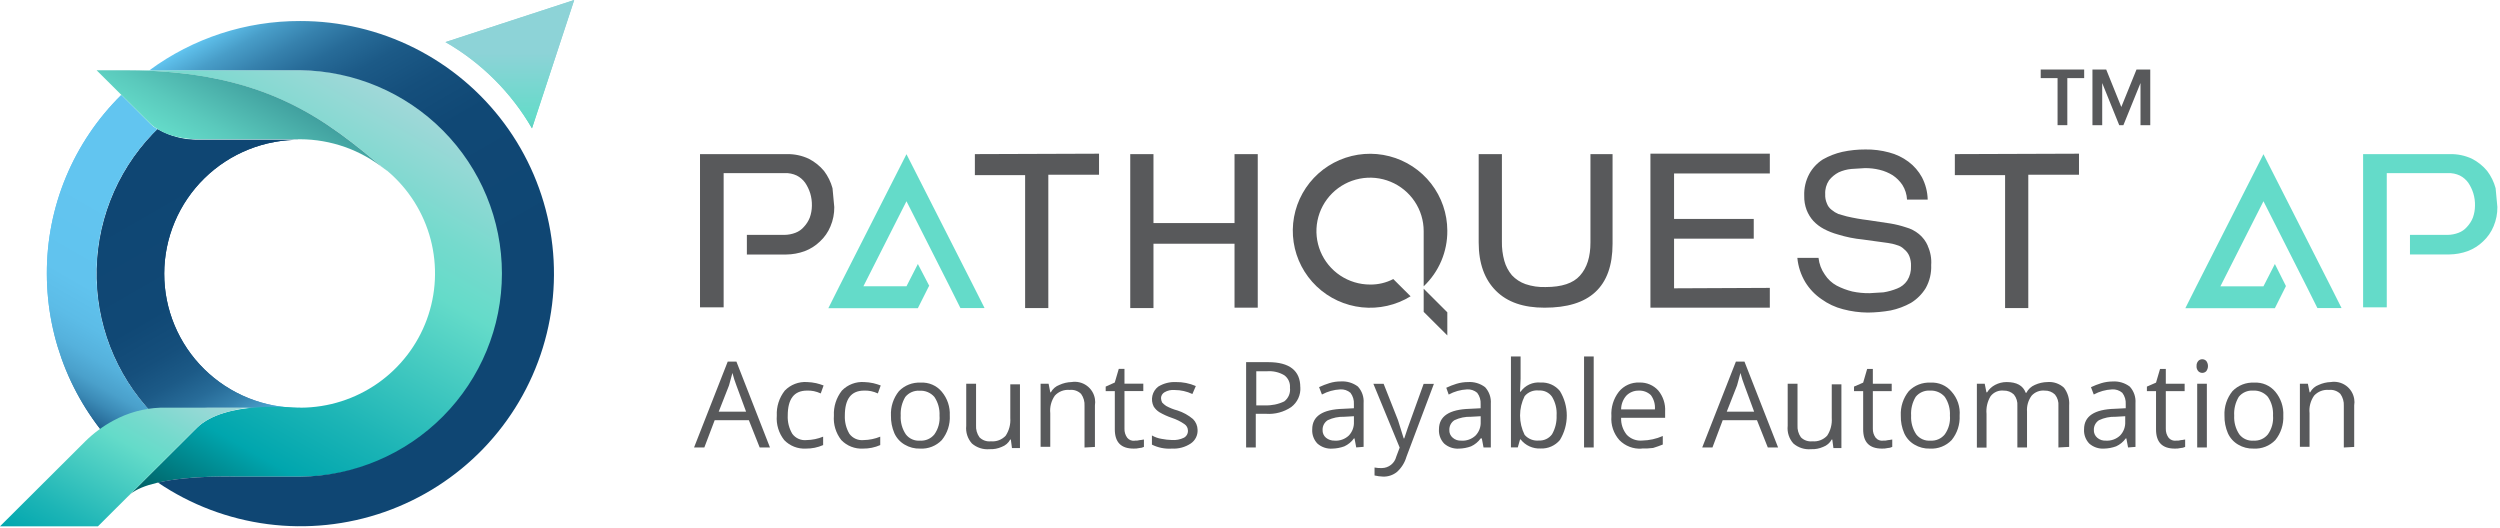
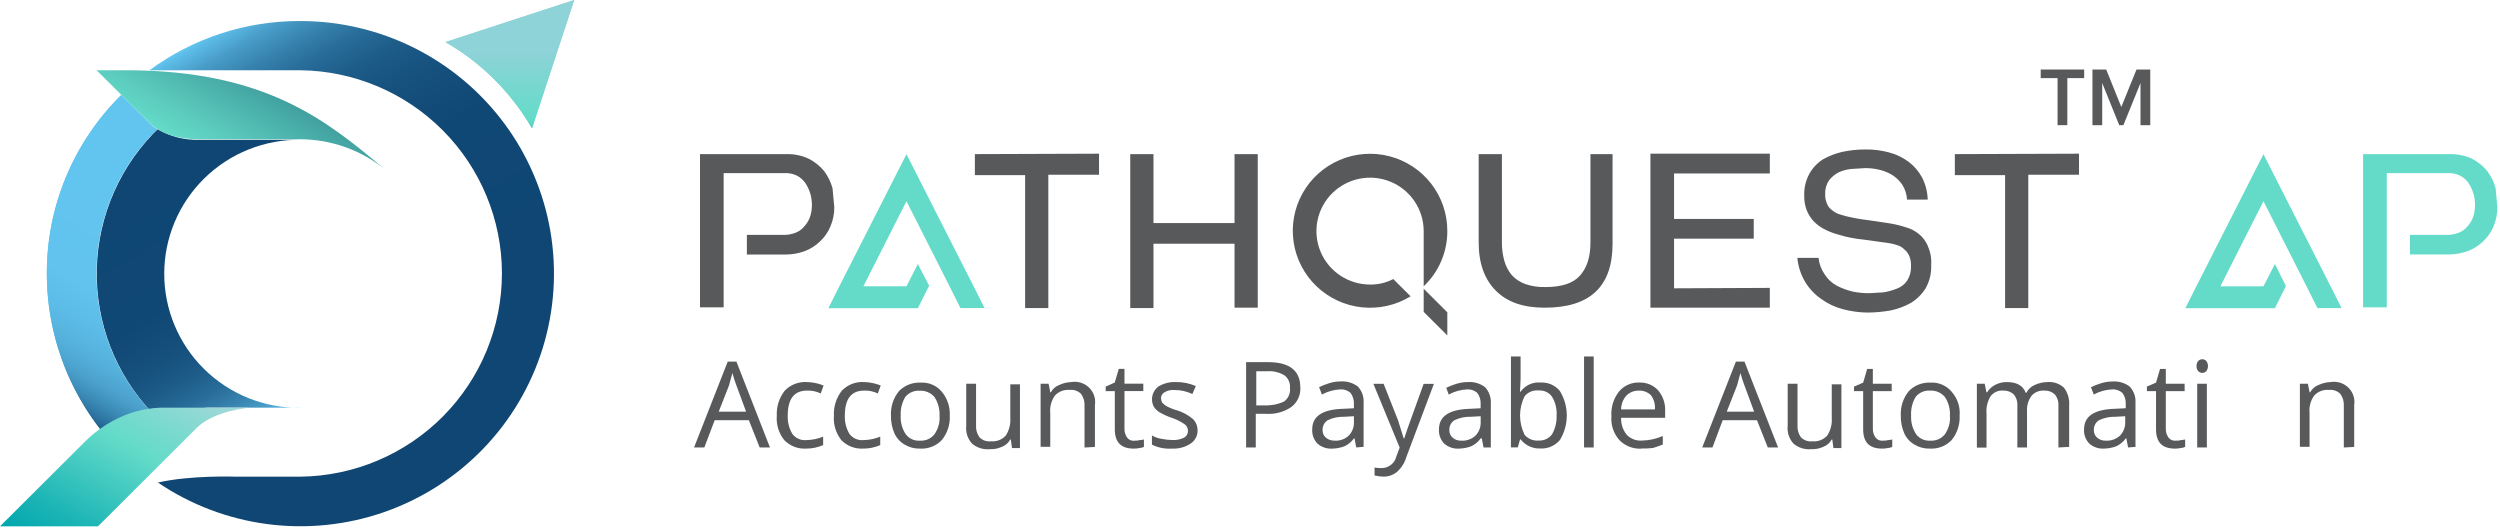
<svg xmlns="http://www.w3.org/2000/svg" width="899" height="190" viewBox="0 0 899 190" fill="none">
  <path d="M520.455 112.305V120.619L511.955 112.149V103.818L520.455 112.305ZM350.564 55.421V62.983H368.633V110.791H376.977V62.836H395.21V55.265L350.564 55.421ZM443.936 55.421V80.225H414.789V55.421H406.436V110.791H414.789V87.639H443.936V110.635H452.289V55.421H443.936ZM571.925 55.421V87.189C571.925 92.328 570.718 96.265 568.131 99.137C565.706 101.86 561.608 103.221 555.837 103.221C553.364 103.313 550.895 102.956 548.552 102.165C546.7 101.508 545.033 100.42 543.69 98.99C542.419 97.473 541.487 95.703 540.955 93.799C540.332 91.546 540.039 89.215 540.086 86.878V55.421H531.734V87.189C531.734 94.751 533.861 100.504 537.959 104.588C542.057 108.671 547.831 110.644 555.42 110.644C563.468 110.644 569.546 108.836 573.653 105.046C577.76 101.257 579.878 95.529 579.878 87.648V55.421H571.925ZM601.993 103.679V85.831H630.645V78.728H601.993V62.377H636.428V55.265H593.493V110.635H636.428V103.523L601.993 103.679ZM693.237 88.401C692.531 86.754 691.438 85.3 690.051 84.161C688.671 83.033 687.067 82.207 685.345 81.739C683.562 81.148 681.736 80.694 679.884 80.381L671.835 79.169C669.23 78.864 666.644 78.411 664.09 77.811L661.051 76.946C660.17 76.564 659.351 76.054 658.62 75.432C657.856 74.854 657.276 74.066 656.953 73.165C656.493 72.118 656.285 70.977 656.345 69.835C656.248 68.066 656.729 66.315 657.717 64.843C658.658 63.651 659.842 62.672 661.19 61.97C662.628 61.315 664.166 60.906 665.74 60.759L670.602 60.456C672.392 60.432 674.178 60.636 675.916 61.062C677.579 61.464 679.168 62.126 680.622 63.026C681.994 63.944 683.174 65.119 684.095 66.486C685.1 68.079 685.677 69.902 685.77 71.781H693.203C693.134 68.977 692.424 66.225 691.128 63.735C689.928 61.544 688.27 59.635 686.265 58.138C684.188 56.592 681.829 55.463 679.319 54.816C676.547 54.064 673.683 53.706 670.81 53.751C668.006 53.736 665.208 54.026 662.467 54.617C660.016 55.18 657.661 56.098 655.477 57.342C653.449 58.641 651.781 60.425 650.624 62.533C649.328 64.947 648.698 67.661 648.8 70.397C648.753 72.15 649.048 73.895 649.669 75.536C650.236 76.982 651.059 78.316 652.1 79.472C653.197 80.632 654.479 81.603 655.894 82.345C657.486 83.182 659.166 83.844 660.904 84.317C663.817 85.225 666.817 85.831 669.855 86.125L678.972 87.38C680.057 87.525 681.125 87.78 682.158 88.141C683.151 88.394 684.053 88.919 684.763 89.655C685.566 90.293 686.193 91.124 686.587 92.069C687.047 93.223 687.254 94.462 687.194 95.703C687.28 97.531 686.805 99.341 685.831 100.893C684.947 102.207 683.671 103.211 682.185 103.766C680.62 104.399 678.989 104.855 677.322 105.124L672.313 105.427C670.221 105.459 668.133 105.256 666.087 104.821C664.137 104.344 662.251 103.635 660.47 102.71C658.748 101.77 657.289 100.417 656.224 98.774C654.951 96.985 654.164 94.899 653.94 92.718H646.326C646.614 95.823 647.599 98.824 649.208 101.499C650.686 103.899 652.653 105.962 654.982 107.555C657.309 109.245 659.937 110.479 662.727 111.189C665.648 111.967 668.655 112.374 671.679 112.4C674.43 112.372 677.174 112.117 679.884 111.639C682.435 111.102 684.891 110.187 687.168 108.922C689.332 107.594 691.152 105.777 692.482 103.619C693.899 101.083 694.582 98.204 694.453 95.305C694.628 92.969 694.209 90.628 693.237 88.496V88.401ZM702.962 55.421V62.983H721.03V110.791H729.374V62.836H747.607V55.265L702.97 55.421H702.962Z" fill="#58595B" />
  <path d="M354.055 110.791H345.372L341.456 102.953L325.967 72.361L310.477 102.953H325.967L330.065 94.933L334.163 102.797L334.016 102.953L330.065 110.817H297.879L301.821 102.953L325.967 55.447L350.104 102.953L354.055 110.791Z" fill="#64DBC9" />
  <path d="M511.955 102.953V83.106C511.955 79.306 510.824 75.591 508.705 72.431C506.586 69.271 503.574 66.808 500.051 65.354C496.527 63.899 492.65 63.519 488.909 64.26C485.168 65.002 481.732 66.832 479.035 69.519C476.339 72.206 474.502 75.63 473.758 79.357C473.014 83.085 473.396 86.948 474.855 90.459C476.315 93.97 478.786 96.971 481.958 99.083C485.129 101.194 488.857 102.321 492.671 102.321C495.577 102.367 498.448 101.689 501.024 100.348L507.249 106.552C502.015 109.766 495.858 111.16 489.743 110.514C483.628 109.868 477.901 107.22 473.459 102.983C469.017 98.746 466.111 93.161 465.196 87.102C464.282 81.043 465.41 74.853 468.404 69.502C471.399 64.15 476.09 59.94 481.743 57.53C487.397 55.12 493.693 54.647 499.645 56.185C505.597 57.723 510.869 61.185 514.635 66.028C518.401 70.872 520.448 76.823 520.455 82.95C520.49 86.687 519.753 90.391 518.291 93.832C516.829 97.272 514.672 100.377 511.955 102.953V102.953ZM300.006 74.481C300.031 76.857 299.564 79.213 298.634 81.402C297.784 83.473 296.489 85.333 294.84 86.852C293.276 88.365 291.417 89.543 289.379 90.313C287.236 91.094 284.975 91.504 282.693 91.524H268.575V84.464H282.085C283.437 84.45 284.775 84.195 286.036 83.712C287.212 83.271 288.257 82.542 289.075 81.592C289.987 80.626 290.706 79.496 291.193 78.261C291.68 76.903 291.938 75.473 291.957 74.031C292 72.494 291.794 70.96 291.35 69.489C290.927 68.148 290.313 66.874 289.526 65.708C288.738 64.612 287.695 63.721 286.487 63.112C285.162 62.491 283.706 62.194 282.242 62.247H260.223V110.505H251.723V55.421H282.98C285.702 55.368 288.4 55.943 290.863 57.1C292.966 58.178 294.827 59.67 296.333 61.486C297.732 63.343 298.763 65.448 299.372 67.689L300.006 74.481Z" fill="#58595B" />
  <path d="M57.392 151.289C53.647 153.166 50.258 155.674 47.372 158.703L43.413 162.648C26.394 145.545 16.845 122.435 16.844 98.35C16.81 86.424 19.157 74.61 23.746 63.596C28.335 52.581 35.077 42.586 43.578 34.19L53.745 44.33C54.543 45.168 55.465 45.88 56.48 46.441C42.644 60 34.779 78.48 34.616 97.816C34.453 117.152 42.005 135.761 55.612 149.55C56.202 150.138 56.795 150.718 57.392 151.289Z" fill="url(#paint0_linear_12496_12559)" />
  <path d="M107.952 146.601H74.55C68.603 146.894 62.794 148.496 57.541 151.29C50.578 144.692 44.986 136.793 41.087 128.042C37.188 119.292 35.056 109.862 34.814 100.29C34.572 90.719 36.225 81.194 39.677 72.259C43.13 63.324 48.315 55.154 54.936 48.216C55.509 47.61 56.091 47.022 56.673 46.485C61.181 49.099 66.331 50.411 71.546 50.275H108.143C101.738 50.179 95.379 51.353 89.433 53.727C83.488 56.101 78.075 59.628 73.508 64.103C68.942 68.579 65.313 73.913 62.833 79.797C60.353 85.682 59.07 91.998 59.06 98.38C59.049 104.763 60.311 111.083 62.773 116.975C65.234 122.868 68.845 128.214 73.397 132.704C77.949 137.194 83.35 140.739 89.288 143.132C95.226 145.525 101.582 146.718 107.986 146.644L107.952 146.601Z" fill="url(#paint1_linear_12496_12559)" />
  <path d="M57.392 151.289C53.647 153.166 50.258 155.674 47.372 158.703L43.413 162.648C26.394 145.545 16.845 122.435 16.844 98.35C16.81 86.424 19.157 74.61 23.746 63.596C28.335 52.581 35.077 42.586 43.578 34.19L53.745 44.33C54.543 45.168 55.465 45.88 56.48 46.441C42.644 60 34.779 78.48 34.616 97.816C34.453 117.152 42.005 135.761 55.612 149.55C56.202 150.138 56.795 150.718 57.392 151.289Z" fill="url(#paint2_linear_12496_12559)" />
-   <path d="M107.952 146.601H74.55C68.603 146.894 62.794 148.496 57.541 151.29C50.578 144.692 44.986 136.793 41.087 128.042C37.188 119.292 35.056 109.862 34.814 100.29C34.572 90.719 36.225 81.194 39.677 72.259C43.13 63.324 48.315 55.154 54.936 48.216C55.509 47.61 56.091 47.022 56.673 46.485C61.181 49.099 66.331 50.411 71.546 50.275H108.143C101.738 50.179 95.379 51.353 89.433 53.727C83.488 56.101 78.075 59.628 73.508 64.103C68.942 68.579 65.313 73.913 62.833 79.797C60.353 85.682 59.07 91.998 59.06 98.38C59.049 104.763 60.311 111.083 62.773 116.975C65.234 122.868 68.845 128.214 73.397 132.704C77.949 137.194 83.35 140.739 89.288 143.132C95.226 145.525 101.582 146.718 107.986 146.644L107.952 146.601Z" fill="url(#paint3_linear_12496_12559)" />
-   <path d="M181.282 98.334C181.294 107.918 179.412 117.411 175.743 126.271C172.073 135.13 166.689 143.183 159.896 149.969C153.103 156.755 145.036 162.142 136.154 165.821C127.272 169.5 117.75 171.401 108.131 171.413H84.871C84.871 171.413 55.42 170.349 46.763 177.763L45.895 178.672L70.797 153.859C80.816 143.875 105.414 146.601 107.263 146.601H108.175C118.069 146.559 127.714 143.501 135.812 137.837C143.911 132.174 150.076 124.176 153.48 114.919C156.883 105.661 157.361 95.588 154.85 86.051C152.338 76.515 146.958 67.973 139.432 61.574C139.276 61.426 139.128 61.271 138.972 61.271C138.798 61.085 138.592 60.933 138.364 60.821C117.873 43.725 95.82 25.263 45.148 25.263H108.001C127.437 25.252 146.082 32.934 159.834 46.619C173.586 60.304 181.32 78.872 181.334 98.239L181.282 98.334Z" fill="url(#paint4_linear_12496_12559)" />
  <path d="M0 189.261L30.667 158.704C33.634 155.768 37.008 153.271 40.686 151.289C45.911 148.425 51.736 146.819 57.695 146.6H90.342C88.518 146.6 76.675 147.958 70.754 153.859L35.225 189.261H0Z" fill="url(#paint5_linear_12496_12559)" />
  <path d="M138.315 60.821C129.705 53.903 118.987 50.113 107.926 50.076H71.364C64.071 50.076 59.208 48.112 56.482 46.295C55.472 45.724 54.551 45.01 53.747 44.175L34.732 25.263H45.247C95.962 25.263 117.824 43.725 138.315 60.821Z" fill="url(#paint6_linear_12496_12559)" />
  <path d="M107.949 7.562C88.44 7.495 69.43 13.703 53.744 25.263H107.949C127.261 25.472 145.711 33.263 159.293 46.945C172.874 60.626 180.492 79.094 180.492 98.338C180.492 117.582 172.874 136.049 159.293 149.731C145.711 163.412 127.261 171.203 107.949 171.413H84.871C84.871 171.413 68.626 170.807 56.783 173.524C68.584 181.519 82.105 186.642 96.256 188.481C110.407 190.319 124.793 188.822 138.258 184.109C151.722 179.397 163.888 171.6 173.776 161.347C183.665 151.094 191 138.671 195.19 125.078C199.381 111.485 200.311 97.102 197.904 83.086C195.498 69.069 189.823 55.812 181.336 44.38C172.85 32.948 161.788 23.66 149.041 17.266C136.295 10.871 122.22 7.547 107.949 7.562V7.562Z" fill="url(#paint7_linear_12496_12559)" />
  <path d="M191.3 46.139C183.84 33.259 173.107 22.565 160.182 15.132L206.486 0L191.3 46.139Z" fill="url(#paint8_linear_12496_12559)" />
  <path d="M191.3 46.139C183.84 33.259 173.107 22.565 160.182 15.132L206.486 0L191.3 46.139Z" fill="url(#paint9_linear_12496_12559)" />
  <path d="M273.186 160.917L269.287 151.098H257.002L253.277 160.917H249.578L261.69 130.031H264.816L276.885 160.917H273.186ZM268.289 148.026L264.816 138.614C264.248 137.144 263.77 135.642 263.383 134.115L262.15 138.614L258.452 148.026H268.289Z" fill="#58595B" />
  <path d="M289.817 161.315C288.37 161.397 286.922 161.165 285.573 160.637C284.224 160.108 283.006 159.295 282.002 158.253C280.03 155.761 279.077 152.617 279.337 149.454C279.179 146.209 280.2 143.015 282.211 140.457C283.241 139.396 284.491 138.572 285.873 138.041C287.256 137.511 288.738 137.287 290.216 137.385C291.32 137.421 292.419 137.557 293.498 137.792C294.403 138.01 295.293 138.284 296.164 138.614L295.139 141.478C294.35 141.114 293.523 140.838 292.673 140.656C291.865 140.49 291.04 140.423 290.216 140.457C285.493 140.457 283.27 143.519 283.27 149.454C283.168 151.75 283.738 154.025 284.911 156.003C285.493 156.794 286.274 157.418 287.174 157.813C288.075 158.208 289.064 158.359 290.042 158.253C292.087 158.218 294.108 157.801 295.999 157.024V160.052C294.052 160.908 291.944 161.339 289.817 161.315V161.315Z" fill="#58595B" />
  <path d="M310.351 161.315C308.904 161.396 307.456 161.165 306.107 160.636C304.758 160.107 303.54 159.294 302.536 158.253C300.567 155.759 299.616 152.617 299.871 149.454C299.713 146.209 300.734 143.015 302.745 140.457C303.775 139.396 305.025 138.572 306.407 138.041C307.79 137.511 309.272 137.287 310.75 137.385C311.854 137.421 312.953 137.557 314.032 137.792C314.94 138.01 315.833 138.284 316.706 138.614L315.673 141.478C314.888 141.112 314.063 140.837 313.216 140.656C312.405 140.49 311.577 140.424 310.75 140.457C306.027 140.457 303.804 143.519 303.804 149.454C303.706 151.749 304.276 154.024 305.445 156.003C306.028 156.793 306.808 157.417 307.709 157.812C308.609 158.206 309.598 158.358 310.576 158.253C312.622 158.219 314.642 157.802 316.533 157.024V160.052C314.586 160.909 312.478 161.339 310.351 161.315Z" fill="#58595B" />
  <path d="M341.546 149.454C341.705 152.639 340.682 155.771 338.672 158.253C337.669 159.296 336.451 160.11 335.102 160.638C333.753 161.167 332.305 161.398 330.858 161.315C328.912 161.378 326.989 160.882 325.318 159.888C323.686 158.943 322.393 157.511 321.619 155.796C320.761 153.793 320.341 151.631 320.387 149.454C320.231 146.27 321.254 143.139 323.26 140.656C324.266 139.616 325.484 138.804 326.833 138.276C328.181 137.747 329.628 137.514 331.075 137.593C332.509 137.502 333.944 137.751 335.263 138.32C336.582 138.888 337.747 139.76 338.663 140.863C340.676 143.262 341.702 146.332 341.537 149.454H341.546ZM323.894 149.454C323.756 151.844 324.406 154.214 325.744 156.202C326.34 156.978 327.122 157.59 328.019 157.984C328.917 158.377 329.899 158.538 330.875 158.452C331.849 158.515 332.823 158.343 333.717 157.952C334.61 157.56 335.395 156.96 336.006 156.202C337.398 154.239 338.053 151.85 337.856 149.454C337.982 147.08 337.337 144.729 336.015 142.749C335.359 141.989 334.536 141.391 333.61 141.001C332.684 140.61 331.679 140.439 330.675 140.5C329.702 140.437 328.727 140.608 327.834 141C326.941 141.391 326.155 141.991 325.544 142.749C324.328 144.783 323.756 147.135 323.903 149.497L323.894 149.454Z" fill="#58595B" />
  <path d="M350.991 138V152.933C350.887 154.474 351.322 156.003 352.224 157.259C352.755 157.792 353.4 158.198 354.112 158.447C354.823 158.696 355.582 158.781 356.331 158.695C357.317 158.787 358.312 158.651 359.237 158.297C360.161 157.943 360.992 157.38 361.662 156.653C362.891 154.775 363.468 152.547 363.303 150.312V138.208H366.776V161.117H363.902L363.494 158.046H363.286C362.627 159.281 361.532 160.228 360.212 160.702C358.85 161.314 357.363 161.595 355.871 161.524C354.727 161.629 353.573 161.502 352.479 161.151C351.385 160.8 350.374 160.233 349.506 159.482C348.738 158.627 348.159 157.621 347.806 156.528C347.453 155.436 347.334 154.282 347.457 153.141V138H350.991Z" fill="#58595B" />
  <path d="M389.995 160.918V145.976C390.099 144.436 389.663 142.907 388.762 141.651C388.23 141.119 387.584 140.714 386.873 140.465C386.162 140.216 385.404 140.131 384.655 140.214C383.668 140.121 382.672 140.258 381.747 140.614C380.822 140.97 379.992 141.535 379.324 142.265C378.032 144.111 377.446 146.358 377.674 148.598V160.667H374.201V138H377.075L377.683 141.071H377.891C378.555 139.835 379.652 138.887 380.974 138.406C382.337 137.779 383.814 137.432 385.315 137.385C386.267 137.231 387.24 137.265 388.179 137.486C389.118 137.707 390.004 138.11 390.786 138.673C391.569 139.235 392.232 139.946 392.738 140.764C393.244 141.583 393.584 142.492 393.737 143.441C393.858 144.218 393.858 145.009 393.737 145.786V160.719L390.038 160.926L389.995 160.918Z" fill="#58595B" />
  <path d="M408.077 158.451C408.697 158.485 409.319 158.418 409.917 158.252C410.534 158.252 410.95 158.045 411.359 158.045V160.701C410.849 160.958 410.289 161.099 409.718 161.116C409.044 161.273 408.352 161.34 407.66 161.315C403.145 161.315 400.887 159.066 400.887 154.394V140.655H397.605V139.02L400.87 137.558L402.311 132.644H404.36V137.965H411.133V140.621H404.36V154.126C404.307 155.32 404.669 156.497 405.385 157.457C405.706 157.84 406.121 158.135 406.589 158.314C407.057 158.493 407.563 158.549 408.059 158.477L408.077 158.451Z" fill="#58595B" />
  <path d="M430.651 154.569C430.7 155.529 430.5 156.486 430.07 157.347C429.639 158.208 428.993 158.944 428.194 159.483C426.192 160.809 423.813 161.453 421.413 161.317C418.934 161.489 416.455 160.996 414.232 159.889V156.593C415.306 157.207 416.483 157.621 417.705 157.813C418.921 158.055 420.156 158.194 421.395 158.228C422.89 158.34 424.387 158.056 425.737 157.406C426.206 157.153 426.591 156.77 426.847 156.303C427.103 155.837 427.218 155.306 427.178 154.776C427.168 154.331 427.05 153.894 426.836 153.503C426.621 153.111 426.316 152.777 425.945 152.527C424.557 151.565 423.036 150.807 421.43 150.278C419.86 149.747 418.347 149.06 416.915 148.227C416.089 147.707 415.389 147.009 414.866 146.185C414.262 144.987 414.095 143.617 414.395 142.31C414.694 141.003 415.441 139.84 416.507 139.022C418.406 137.86 420.61 137.29 422.837 137.387C425.306 137.351 427.753 137.841 430.017 138.823L428.784 141.687C426.798 140.747 424.628 140.257 422.429 140.25C421.139 140.125 419.843 140.413 418.73 141.072C418.369 141.282 418.067 141.579 417.852 141.936C417.636 142.293 417.514 142.698 417.497 143.114C417.514 143.682 417.653 144.24 417.905 144.749C418.34 145.209 418.823 145.621 419.346 145.978C420.642 146.69 422.022 147.239 423.453 147.613C425.483 148.268 427.364 149.311 428.993 150.684C430.034 151.713 430.629 153.108 430.651 154.569ZM467.604 139.23C467.694 140.6 467.442 141.971 466.869 143.22C466.296 144.469 465.421 145.556 464.322 146.384C461.662 148.183 458.472 149.036 455.266 148.807H451.576V160.919H448.103V130.232H456.108C463.688 130.232 467.586 133.295 467.586 139.23H467.604ZM451.593 145.77H454.875C457.273 145.867 459.658 145.377 461.821 144.343C462.563 143.774 463.142 143.023 463.502 142.162C463.861 141.301 463.988 140.362 463.87 139.437C463.946 138.574 463.798 137.705 463.439 136.916C463.08 136.126 462.523 135.442 461.821 134.93C459.964 133.839 457.816 133.341 455.665 133.502H451.758V145.77H451.593ZM487.704 160.919L487.087 157.649H486.879C485.995 158.891 484.797 159.879 483.406 160.512C482.014 161.019 480.547 161.293 479.065 161.326C478.097 161.387 477.127 161.256 476.211 160.941C475.294 160.626 474.449 160.134 473.725 159.491C473.081 158.809 472.585 158.003 472.267 157.122C471.948 156.241 471.815 155.304 471.876 154.37C471.876 149.675 475.572 147.221 482.963 147.007L486.862 146.808V145.346C486.958 143.879 486.52 142.426 485.629 141.254C485.125 140.817 484.54 140.484 483.907 140.273C483.273 140.062 482.605 139.978 481.939 140.026C479.637 140.139 477.39 140.769 475.366 141.868L474.342 139.212C475.539 138.647 476.775 138.167 478.04 137.776C479.369 137.36 480.754 137.153 482.147 137.162C484.354 137.021 486.539 137.675 488.303 139.005C489.032 139.803 489.589 140.741 489.942 141.762C490.294 142.782 490.434 143.863 490.352 144.94V160.685L487.687 160.893L487.704 160.919ZM479.89 158.462C480.827 158.524 481.767 158.393 482.651 158.078C483.536 157.762 484.345 157.269 485.03 156.628C485.654 155.975 486.139 155.203 486.455 154.359C486.771 153.514 486.913 152.614 486.87 151.714V149.672L483.397 149.871C481.345 149.804 479.306 150.225 477.45 151.099C476.871 151.471 476.397 151.984 476.073 152.59C475.75 153.196 475.587 153.874 475.6 154.56C475.567 155.1 475.661 155.641 475.875 156.138C476.089 156.635 476.417 157.076 476.833 157.424C477.7 158.124 478.792 158.487 479.907 158.445L479.89 158.462ZM493.851 138.01H497.55L502.716 151.091L504.765 157.64H504.973L506.189 153.998L511.937 138.044H515.627L505.772 164.224C505.163 166.357 503.959 168.274 502.299 169.752C500.9 170.86 499.154 171.439 497.368 171.387C496.329 171.351 495.297 171.215 494.285 170.981V168.117C495.165 168.291 496.063 168.358 496.959 168.316C498.148 168.294 499.296 167.881 500.225 167.141C501.153 166.4 501.809 165.375 502.091 164.224L503.324 160.954L493.86 138.001L493.851 138.01ZM533.478 160.919L532.862 157.649H532.454C531.569 158.891 530.371 159.879 528.981 160.512C527.588 161.019 526.121 161.293 524.639 161.326C523.672 161.387 522.702 161.257 521.785 160.942C520.868 160.627 520.024 160.134 519.3 159.491C518.656 158.809 518.159 158.003 517.841 157.122C517.523 156.241 517.39 155.304 517.45 154.37C517.45 149.675 521.146 147.221 528.538 147.007L532.436 146.808V145.346C532.532 143.879 532.095 142.426 531.203 141.254C530.7 140.817 530.114 140.484 529.481 140.273C528.848 140.062 528.179 139.978 527.513 140.026C525.213 140.146 522.969 140.781 520.949 141.886L520.081 139.437C521.277 138.868 522.513 138.388 523.78 138.001C525.111 137.598 526.495 137.392 527.887 137.387C530.094 137.242 532.281 137.896 534.043 139.23C534.772 140.028 535.33 140.966 535.684 141.986C536.038 143.006 536.18 144.088 536.1 145.165V160.919H533.478ZM525.473 158.462C526.409 158.523 527.347 158.392 528.23 158.077C529.113 157.761 529.921 157.268 530.604 156.628C531.231 155.977 531.719 155.205 532.036 154.36C532.354 153.516 532.496 152.615 532.454 151.714V149.672L528.981 149.871C526.925 149.803 524.883 150.224 523.024 151.099C522.447 151.472 521.974 151.985 521.652 152.591C521.33 153.197 521.168 153.875 521.184 154.56C521.145 155.101 521.237 155.643 521.452 156.141C521.666 156.639 521.997 157.079 522.417 157.424C522.836 157.787 523.324 158.065 523.851 158.24C524.379 158.415 524.936 158.485 525.49 158.445L525.473 158.462ZM554.004 137.56C555.322 137.484 556.64 137.722 557.848 138.255C559.056 138.788 560.119 139.599 560.95 140.622C562.564 143.275 563.418 146.318 563.418 149.421C563.418 152.524 562.564 155.567 560.95 158.22C560.105 159.227 559.039 160.027 557.835 160.558C556.63 161.089 555.32 161.337 554.004 161.282C552.631 161.35 551.263 161.088 550.013 160.519C548.764 159.95 547.67 159.09 546.823 158.012H546.615L545.799 160.876H543.333V128.182H546.806V136.158L546.597 140.865H546.806C547.605 139.728 548.692 138.824 549.957 138.243C551.221 137.662 552.618 137.427 554.004 137.56V137.56ZM553.396 140.424C552.436 140.306 551.462 140.432 550.563 140.789C549.665 141.145 548.871 141.722 548.256 142.465C547.174 144.625 546.61 147.007 546.61 149.421C546.61 151.835 547.174 154.217 548.256 156.377C548.885 157.103 549.681 157.668 550.575 158.023C551.47 158.379 552.438 158.514 553.396 158.419C554.307 158.46 555.214 158.276 556.037 157.884C556.859 157.492 557.572 156.902 558.11 156.169C559.281 154.117 559.85 151.779 559.751 149.421C559.907 147.058 559.334 144.703 558.11 142.673C557.586 141.924 556.877 141.324 556.05 140.929C555.224 140.535 554.31 140.361 553.396 140.424ZM573.096 160.919H569.623V128.182H573.096V160.919ZM590.34 161.326C588.863 161.422 587.382 161.198 586 160.67C584.618 160.141 583.367 159.32 582.335 158.263C581.298 157.099 580.509 155.737 580.015 154.261C579.521 152.784 579.333 151.223 579.461 149.672C579.245 146.512 580.196 143.383 582.135 140.873C583.02 139.779 584.153 138.909 585.44 138.333C586.727 137.757 588.132 137.492 589.541 137.56C590.812 137.514 592.077 137.747 593.247 138.242C594.417 138.736 595.464 139.481 596.314 140.424C598.066 142.546 598.947 145.25 598.779 147.994V150.243H582.951C582.864 152.469 583.596 154.65 585.009 156.377C585.72 157.108 586.587 157.672 587.546 158.025C588.504 158.378 589.531 158.513 590.548 158.419C593.096 158.368 595.608 157.812 597.937 156.784V159.855C596.8 160.322 595.628 160.72 594.464 161.083C593.103 161.258 591.729 161.324 590.357 161.282L590.34 161.326ZM589.315 140.467C588.475 140.443 587.64 140.594 586.862 140.912C586.084 141.229 585.382 141.705 584.8 142.31C583.617 143.673 582.961 145.412 582.951 147.215H595.107C595.258 145.393 594.747 143.578 593.665 142.102C593.091 141.55 592.41 141.12 591.664 140.839C590.917 140.557 590.121 140.431 589.324 140.467H589.315Z" fill="#58595B" />
  <path d="M635.706 160.917L631.807 151.098H619.487L615.797 160.917H612.115L624.227 130.031H627.31L639.404 160.917H635.706ZM630.783 148.026L627.31 138.614C626.739 137.144 626.258 135.642 625.868 134.115L624.644 138.614L620.945 148.026H630.783Z" fill="#58595B" />
  <path d="M646.386 138V152.933C646.282 154.472 646.715 156 647.61 157.259C648.142 157.791 648.787 158.197 649.498 158.445C650.209 158.694 650.968 158.779 651.717 158.695C652.705 158.789 653.701 158.653 654.627 158.299C655.554 157.944 656.385 157.381 657.056 156.653C658.286 154.775 658.862 152.547 658.698 150.312V138.208H662.171V161.117H659.297L658.888 158.046H658.68C658.022 159.281 656.926 160.228 655.607 160.702C654.245 161.314 652.757 161.595 651.265 161.524C650.121 161.629 648.967 161.502 647.874 161.151C646.78 160.8 645.769 160.233 644.901 159.482C644.133 158.627 643.553 157.621 643.2 156.528C642.847 155.436 642.729 154.282 642.852 153.141V138H646.386Z" fill="#58595B" />
  <path d="M677.174 158.452C677.797 158.485 678.422 158.418 679.024 158.253C679.64 158.253 680.048 158.045 680.456 158.045V160.701C679.947 160.96 679.386 161.102 678.815 161.116C678.144 161.273 677.455 161.34 676.766 161.315C672.251 161.315 669.994 159.066 669.994 154.394V140.655H666.703V139.02L669.994 137.593L671.426 132.679H673.475V137.999H680.257V140.655H673.475V154.16C673.438 155.336 673.803 156.489 674.509 157.431C674.828 157.814 675.241 158.11 675.708 158.288C676.174 158.467 676.679 158.523 677.174 158.452V158.452Z" fill="#58595B" />
  <path d="M704.684 149.455C704.844 152.641 703.821 155.773 701.811 158.254C700.808 159.297 699.59 160.111 698.241 160.64C696.892 161.168 695.444 161.399 693.996 161.317C692.048 161.379 690.123 160.883 688.448 159.889C686.818 158.944 685.528 157.512 684.758 155.797C683.895 153.796 683.475 151.633 683.525 149.455C683.37 146.271 684.392 143.14 686.399 140.657C687.404 139.617 688.623 138.805 689.971 138.276C691.32 137.748 692.766 137.515 694.213 137.594C695.649 137.503 697.086 137.751 698.406 138.32C699.727 138.888 700.893 139.76 701.811 140.864C702.847 142.029 703.636 143.39 704.13 144.867C704.624 146.343 704.813 147.904 704.684 149.455ZM687.241 149.455C687.105 151.844 687.751 154.212 689.082 156.204C689.679 156.978 690.462 157.589 691.359 157.983C692.256 158.376 693.237 158.537 694.213 158.453C695.187 158.516 696.162 158.345 697.055 157.953C697.948 157.561 698.733 156.961 699.345 156.204C700.74 154.242 701.395 151.852 701.194 149.455C701.332 147.065 700.683 144.696 699.345 142.707C698.69 141.948 697.869 141.35 696.944 140.96C696.019 140.57 695.016 140.398 694.014 140.458C693.04 140.395 692.065 140.566 691.172 140.958C690.279 141.349 689.494 141.949 688.882 142.707C687.658 144.738 687.086 147.092 687.241 149.455V149.455ZM740.205 160.91V145.978C740.338 144.506 739.896 143.04 738.972 141.885C738.484 141.413 737.906 141.043 737.272 140.798C736.638 140.553 735.961 140.437 735.282 140.458C734.404 140.372 733.519 140.495 732.698 140.815C731.877 141.135 731.144 141.644 730.558 142.301C729.348 143.956 728.767 145.985 728.917 148.028V160.919H725.444V145.978C725.573 144.507 725.132 143.042 724.211 141.885C723.724 141.413 723.146 141.043 722.512 140.798C721.878 140.553 721.201 140.437 720.521 140.458C719.624 140.361 718.717 140.499 717.889 140.857C717.061 141.215 716.34 141.781 715.798 142.5C714.652 144.407 714.147 146.628 714.357 148.841V160.953H710.884V138.001H713.706L714.322 141.072H714.574C715.269 139.938 716.263 139.017 717.448 138.407C718.702 137.744 720.1 137.394 721.52 137.387C725.21 137.387 727.467 138.615 728.466 141.271H728.666C729.317 139.981 730.411 138.965 731.748 138.407C733.166 137.76 734.703 137.412 736.263 137.387C737.344 137.298 738.432 137.434 739.458 137.787C740.483 138.14 741.424 138.702 742.219 139.437C743.584 141.256 744.241 143.506 744.068 145.77V160.702L740.205 160.91ZM765.254 160.91L764.637 157.64H764.429C763.544 158.882 762.346 159.87 760.956 160.503C759.563 161.01 758.097 161.285 756.615 161.317C755.647 161.378 754.677 161.247 753.761 160.932C752.844 160.617 751.999 160.125 751.275 159.483C750.631 158.801 750.135 157.994 749.816 157.113C749.498 156.232 749.365 155.295 749.426 154.361C749.426 149.666 753.121 147.212 760.513 146.998L764.412 146.799V145.346C764.508 143.879 764.07 142.426 763.179 141.254C762.675 140.817 762.09 140.484 761.457 140.273C760.823 140.062 760.155 139.978 759.489 140.025C757.186 140.139 754.94 140.769 752.916 141.868L751.909 139.229C753.106 138.664 754.342 138.185 755.607 137.793C756.937 137.395 758.317 137.188 759.706 137.179C761.916 137.037 764.103 137.691 765.87 139.022C766.597 139.821 767.154 140.759 767.506 141.78C767.858 142.8 767.999 143.881 767.919 144.957V160.702L765.254 160.91ZM757.248 158.453C758.184 158.515 759.123 158.383 760.006 158.068C760.888 157.752 761.697 157.259 762.38 156.619C763.005 155.967 763.491 155.195 763.809 154.35C764.127 153.506 764.27 152.606 764.229 151.705V149.672L760.756 149.871C758.701 149.802 756.659 150.224 754.8 151.099C754.221 151.471 753.747 151.984 753.424 152.59C753.1 153.196 752.937 153.874 752.951 154.56C752.917 155.1 753.011 155.64 753.225 156.138C753.439 156.635 753.768 157.075 754.184 157.423C754.605 157.787 755.094 158.065 755.623 158.24C756.152 158.415 756.71 158.485 757.266 158.444L757.248 158.453ZM782.497 158.453C783.118 158.486 783.739 158.419 784.338 158.254C784.954 158.254 785.371 158.046 785.779 158.046V160.702C785.27 160.96 784.709 161.102 784.138 161.118C783.464 161.274 782.772 161.341 782.08 161.317C777.566 161.317 775.308 159.067 775.308 154.395V140.657H772.026V139.022L775.308 137.594L776.749 132.68H778.825V138.001H785.597V140.657H778.825V154.162C778.785 155.336 779.146 156.489 779.849 157.432C780.167 157.81 780.576 158.102 781.037 158.281C781.499 158.459 781.998 158.518 782.489 158.453H782.497ZM789.886 131.633C789.86 131.301 789.901 130.966 790.007 130.65C790.113 130.333 790.281 130.041 790.503 129.791C790.682 129.603 790.898 129.452 791.136 129.347C791.375 129.242 791.632 129.186 791.892 129.18C792.153 129.174 792.412 129.22 792.655 129.314C792.897 129.409 793.119 129.55 793.307 129.73L793.376 129.791C793.774 130.323 793.989 130.969 793.989 131.633C793.989 132.297 793.774 132.943 793.376 133.476C793.013 133.855 792.514 134.075 791.989 134.088C791.463 134.101 790.954 133.906 790.572 133.545C790.547 133.524 790.523 133.501 790.503 133.476C790.282 133.23 790.114 132.942 790.007 132.63C789.899 132.318 789.855 131.988 789.877 131.659L789.886 131.633ZM793.585 160.919H790.112V138.001H793.585V160.919Z" fill="#58595B" />
-   <path d="M821.079 149.454C821.234 152.638 820.212 155.769 818.205 158.252C817.201 159.294 815.983 160.107 814.634 160.636C813.285 161.164 811.838 161.396 810.391 161.315C808.445 161.377 806.523 160.882 804.851 159.888C803.22 158.942 801.926 157.511 801.153 155.795C800.294 153.793 799.874 151.631 799.92 149.454C799.764 146.269 800.787 143.139 802.794 140.655C803.799 139.616 805.017 138.804 806.366 138.275C807.714 137.747 809.161 137.514 810.608 137.593C812.043 137.503 813.48 137.752 814.8 138.32C816.12 138.889 817.287 139.76 818.205 140.863C820.21 143.266 821.236 146.333 821.079 149.454V149.454ZM803.419 149.454C803.285 151.843 803.934 154.212 805.268 156.202C805.865 156.976 806.648 157.588 807.545 157.981C808.442 158.374 809.423 158.536 810.4 158.451C811.373 158.514 812.348 158.343 813.241 157.951C814.134 157.56 814.92 156.96 815.531 156.202C816.926 154.24 817.581 151.85 817.38 149.454C817.518 147.064 816.869 144.694 815.531 142.706C814.875 141.946 814.052 141.347 813.126 140.957C812.199 140.567 811.195 140.396 810.191 140.456C809.217 140.393 808.243 140.565 807.35 140.956C806.456 141.348 805.671 141.948 805.06 142.706C803.843 144.739 803.272 147.091 803.419 149.454V149.454Z" fill="#58595B" />
  <path d="M842.835 160.918V145.976C842.931 144.437 842.496 142.91 841.602 141.651C841.069 141.12 840.423 140.715 839.712 140.467C839.001 140.218 838.244 140.132 837.495 140.215C836.506 140.121 835.509 140.258 834.583 140.614C833.656 140.97 832.825 141.535 832.155 142.265C830.861 144.11 830.278 146.359 830.514 148.598V160.667H827.041V138H829.915L830.531 141.071H830.74C831.4 139.836 832.495 138.887 833.813 138.406C835.177 137.78 836.654 137.433 838.155 137.386C839.106 137.232 840.079 137.268 841.017 137.489C841.954 137.711 842.839 138.114 843.621 138.677C844.402 139.239 845.064 139.949 845.57 140.767C846.076 141.584 846.415 142.493 846.568 143.442C846.698 144.218 846.698 145.01 846.568 145.786V160.719L842.835 160.918Z" fill="#58595B" />
  <path d="M842.027 110.792H833.345L829.429 102.954L813.94 72.362L798.459 102.954H813.94L818.046 94.934L821.988 102.798V102.954L818.046 110.818H785.852L789.802 102.954L813.94 55.448L838.086 102.954L842.027 110.792ZM898.056 74.456C898.083 76.831 897.619 79.187 896.693 81.377C895.84 83.446 894.545 85.306 892.898 86.827C891.33 88.339 889.468 89.516 887.428 90.288C885.288 91.068 883.03 91.478 880.752 91.499H866.625V84.465H880.144C881.492 84.45 882.827 84.195 884.086 83.713C885.262 83.274 886.308 82.545 887.124 81.593C888.036 80.625 888.758 79.495 889.252 78.262C889.736 76.903 889.991 75.474 890.007 74.032C890.054 72.495 889.848 70.961 889.399 69.49C888.98 68.149 888.369 66.876 887.585 65.709C886.796 64.613 885.754 63.722 884.546 63.113C883.217 62.493 881.758 62.196 880.291 62.248H858.281V110.506H849.772V55.422H881.029C883.753 55.364 886.454 55.933 888.922 57.083C891.022 58.162 892.88 59.654 894.383 61.47C895.785 63.325 896.816 65.431 897.422 67.673L898.056 74.456Z" fill="#64DBC9" />
  <path d="M743.41 45.01V28.09H749.47V25H733.84V28.09H739.9V45.01H743.41Z" fill="#58595B" />
  <path d="M773.234 45.01V25H768.284L762.824 38.47L757.394 25H752.444V45.01H755.954V29.86L762.074 45.01H763.574L769.724 29.86V45.01H773.234Z" fill="#58595B" />
  <defs>
    <linearGradient id="paint0_linear_12496_12559" x1="17.044" y1="147.283" x2="72.599" y2="50.716" gradientUnits="userSpaceOnUse">
      <stop stop-color="#0F4673" />
      <stop offset="0.01" stop-color="#154F7C" />
      <stop offset="0.05" stop-color="#296E9B" />
      <stop offset="0.1" stop-color="#3B8AB6" />
      <stop offset="0.15" stop-color="#4AA0CB" />
      <stop offset="0.22" stop-color="#55B1DC" />
      <stop offset="0.3" stop-color="#5CBCE7" />
      <stop offset="0.41" stop-color="#61C3EE" />
      <stop offset="0.71" stop-color="#62C5F0" />
    </linearGradient>
    <linearGradient id="paint1_linear_12496_12559" x1="51.272" y1="49.314" x2="107.389" y2="146.852" gradientUnits="userSpaceOnUse">
      <stop offset="0.13" stop-color="#0F4673" />
      <stop offset="0.51" stop-color="#104875" />
      <stop offset="0.64" stop-color="#154F7C" />
      <stop offset="0.73" stop-color="#1C5A87" />
      <stop offset="0.81" stop-color="#276B98" />
      <stop offset="0.88" stop-color="#3681AD" />
      <stop offset="0.94" stop-color="#489DC8" />
      <stop offset="0.99" stop-color="#5CBCE7" />
      <stop offset="1" stop-color="#62C5F0" />
    </linearGradient>
    <linearGradient id="paint2_linear_12496_12559" x1="17.044" y1="147.283" x2="72.599" y2="50.716" gradientUnits="userSpaceOnUse">
      <stop stop-color="#0F4673" />
      <stop offset="0.01" stop-color="#154F7C" />
      <stop offset="0.05" stop-color="#296E9B" />
      <stop offset="0.1" stop-color="#3B8AB6" />
      <stop offset="0.15" stop-color="#4AA0CB" />
      <stop offset="0.22" stop-color="#55B1DC" />
      <stop offset="0.3" stop-color="#5CBCE7" />
      <stop offset="0.41" stop-color="#61C3EE" />
      <stop offset="0.71" stop-color="#62C5F0" />
    </linearGradient>
    <linearGradient id="paint3_linear_12496_12559" x1="51.272" y1="49.314" x2="107.389" y2="146.852" gradientUnits="userSpaceOnUse">
      <stop offset="0.13" stop-color="#0F4673" />
      <stop offset="0.51" stop-color="#104875" />
      <stop offset="0.64" stop-color="#154F7C" />
      <stop offset="0.73" stop-color="#1C5A87" />
      <stop offset="0.81" stop-color="#276B98" />
      <stop offset="0.88" stop-color="#3681AD" />
      <stop offset="0.94" stop-color="#489DC8" />
      <stop offset="0.99" stop-color="#5CBCE7" />
      <stop offset="1" stop-color="#62C5F0" />
    </linearGradient>
    <linearGradient id="paint4_linear_12496_12559" x1="49.837" y1="180.964" x2="136.491" y2="30.341" gradientUnits="userSpaceOnUse">
      <stop stop-color="#00585C" />
      <stop offset="0.21" stop-color="#00A6AE" />
      <stop offset="0.36" stop-color="#1DB5B6" />
      <stop offset="0.68" stop-color="#64DBC9" />
      <stop offset="0.79" stop-color="#75DACD" />
      <stop offset="0.99" stop-color="#9FD8D8" />
    </linearGradient>
    <linearGradient id="paint5_linear_12496_12559" x1="24.676" y1="203.302" x2="65.576" y2="132.198" gradientUnits="userSpaceOnUse">
      <stop stop-color="#00A6AE" />
      <stop offset="0.19" stop-color="#1DB5B6" />
      <stop offset="0.59" stop-color="#64DBC9" />
      <stop offset="0.71" stop-color="#75DACD" />
      <stop offset="0.94" stop-color="#9FD8D8" />
    </linearGradient>
    <linearGradient id="paint6_linear_12496_12559" x1="93.661" y1="30.765" x2="77.658" y2="58.578" gradientUnits="userSpaceOnUse">
      <stop stop-color="#41A09F" />
      <stop offset="0.65" stop-color="#5AC9BC" />
      <stop offset="1" stop-color="#64DBC9" />
    </linearGradient>
    <linearGradient id="paint7_linear_12496_12559" x1="157.457" y1="174.744" x2="66.77" y2="17.1" gradientUnits="userSpaceOnUse">
      <stop offset="0.31" stop-color="#0F4673" />
      <stop offset="0.61" stop-color="#104875" />
      <stop offset="0.71" stop-color="#154F7C" />
      <stop offset="0.79" stop-color="#1C5A87" />
      <stop offset="0.85" stop-color="#276B98" />
      <stop offset="0.9" stop-color="#3681AD" />
      <stop offset="0.95" stop-color="#489DC8" />
      <stop offset="0.99" stop-color="#5CBCE7" />
      <stop offset="1" stop-color="#62C5F0" />
    </linearGradient>
    <linearGradient id="paint8_linear_12496_12559" x1="177.563" y1="65.361" x2="177.557" y2="18.978" gradientUnits="userSpaceOnUse">
      <stop stop-color="#369193" />
      <stop offset="0.49" stop-color="#64DBC9" />
      <stop offset="1" stop-color="#8DD3D7" />
    </linearGradient>
    <linearGradient id="paint9_linear_12496_12559" x1="177.563" y1="65.361" x2="177.557" y2="18.978" gradientUnits="userSpaceOnUse">
      <stop stop-color="#369193" />
      <stop offset="0.49" stop-color="#64DBC9" />
      <stop offset="1" stop-color="#8DD3D7" />
    </linearGradient>
  </defs>
</svg>